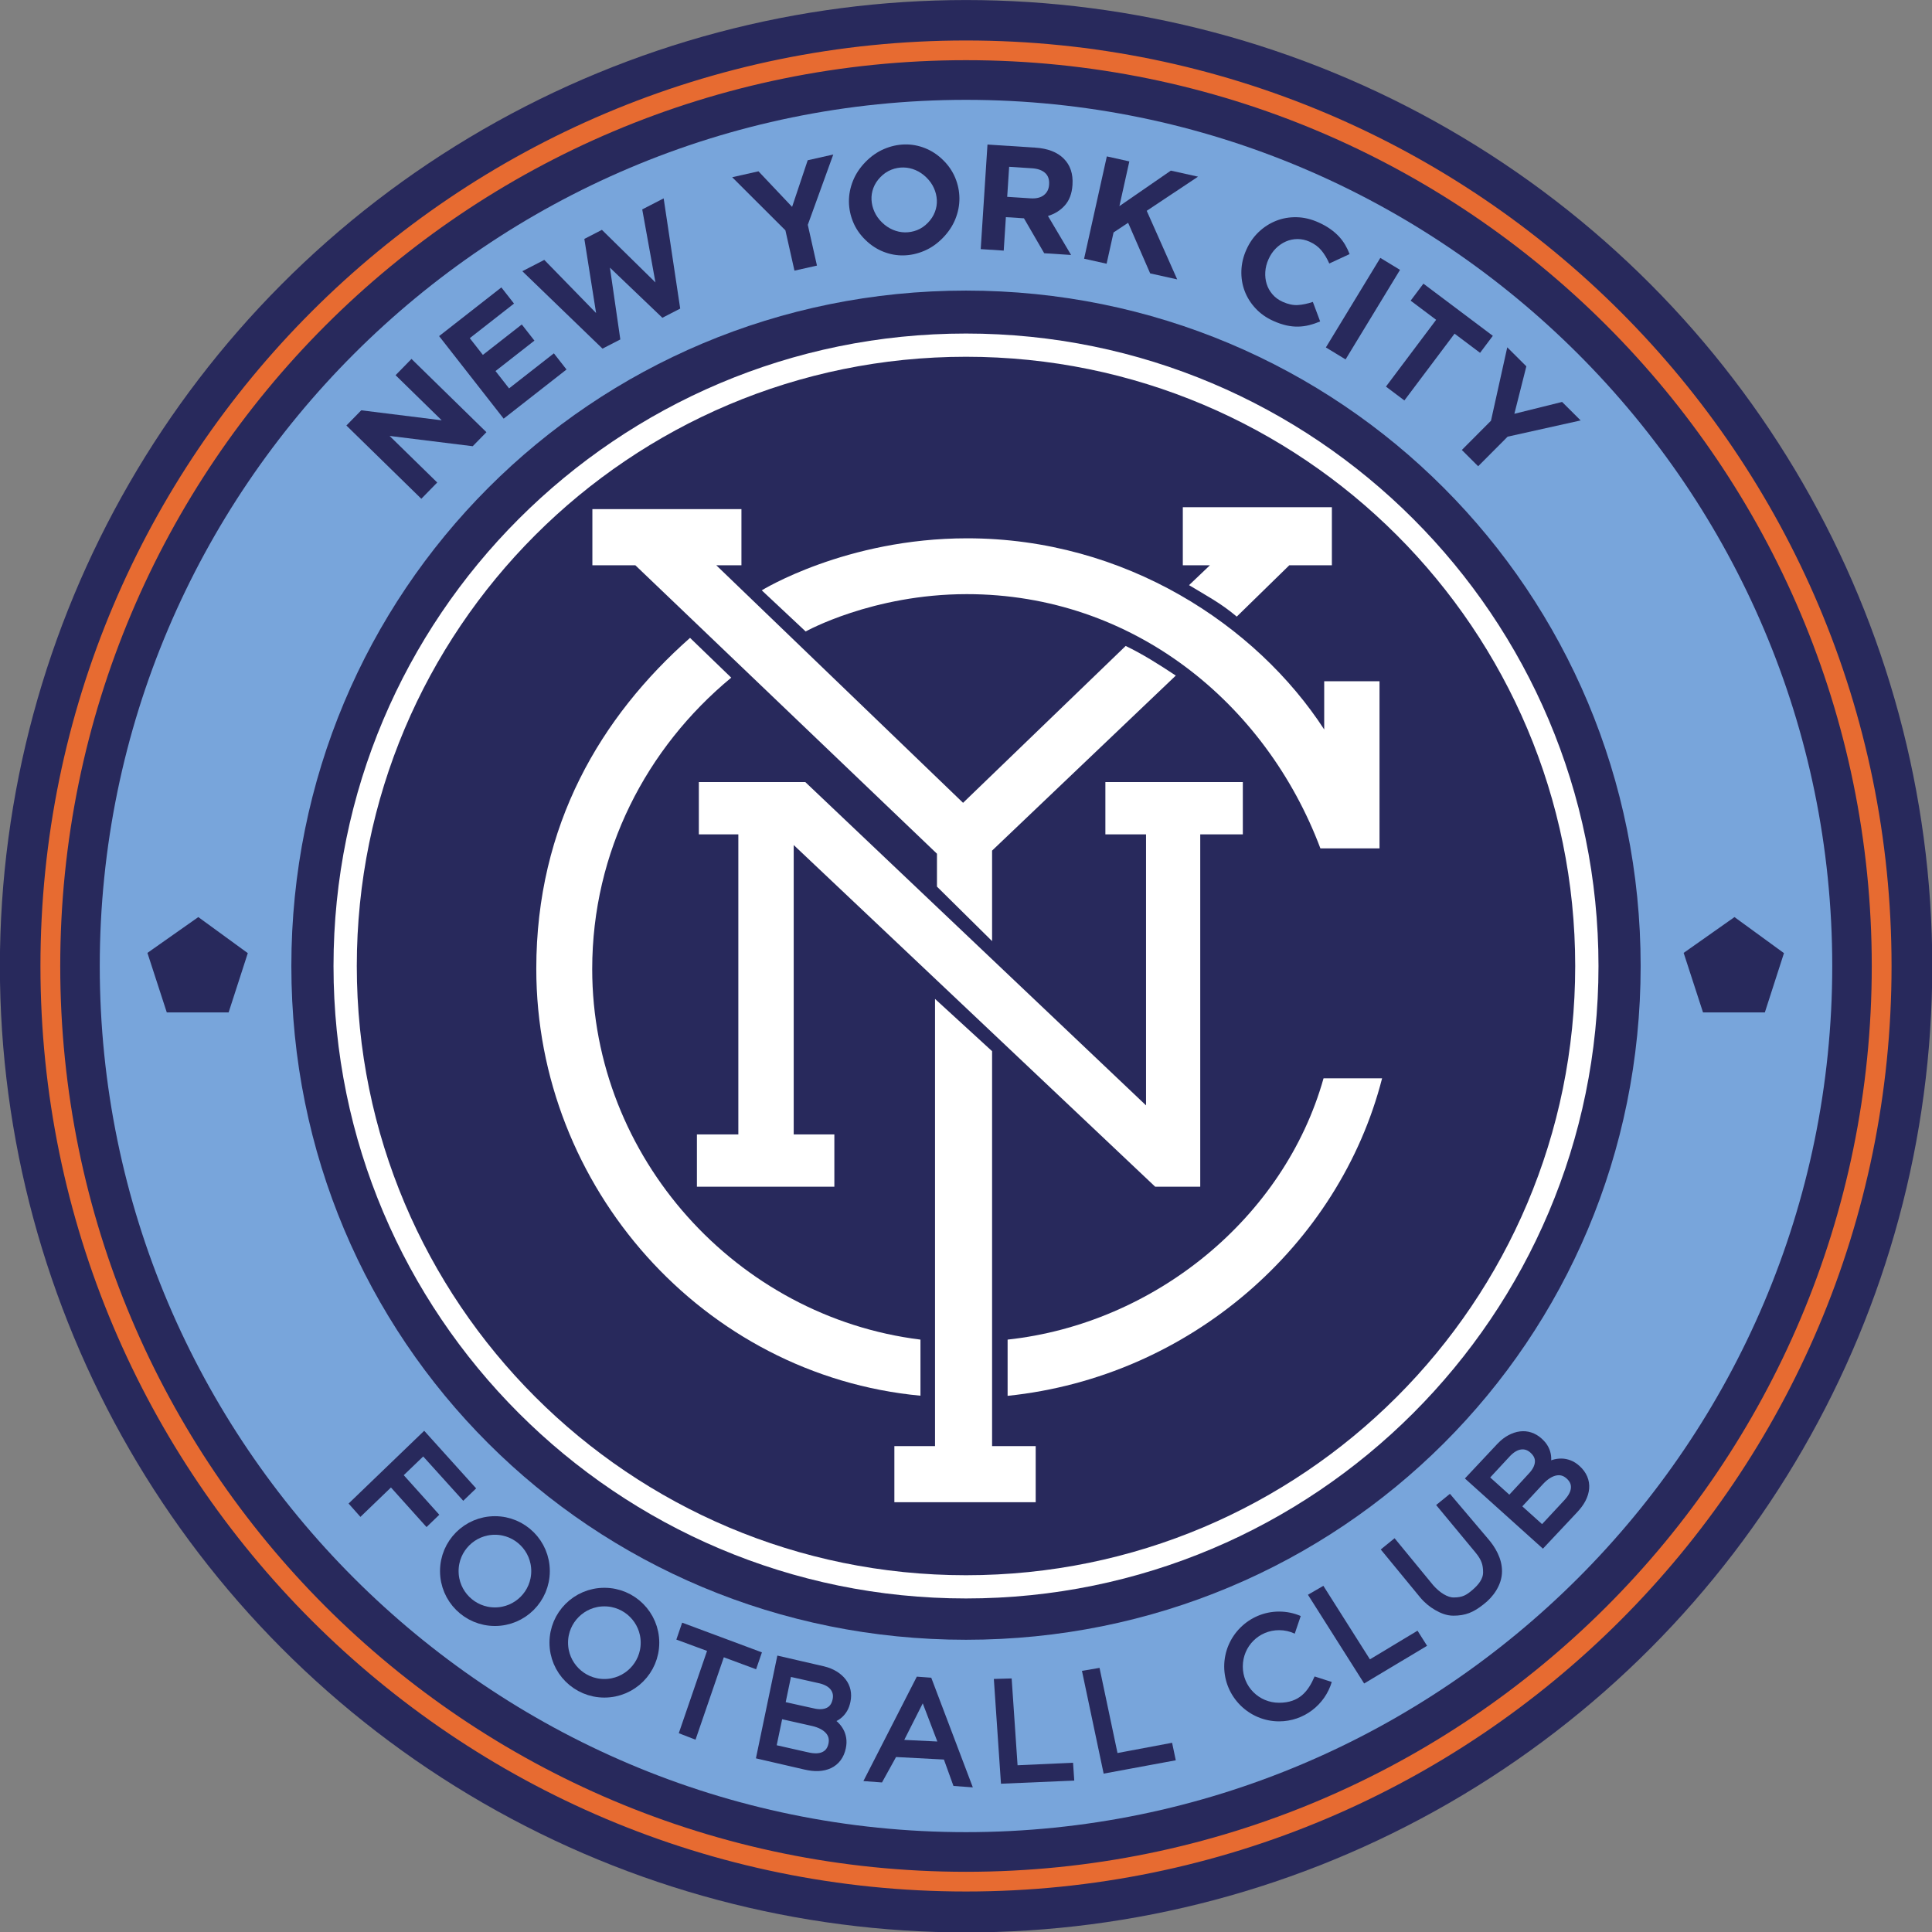
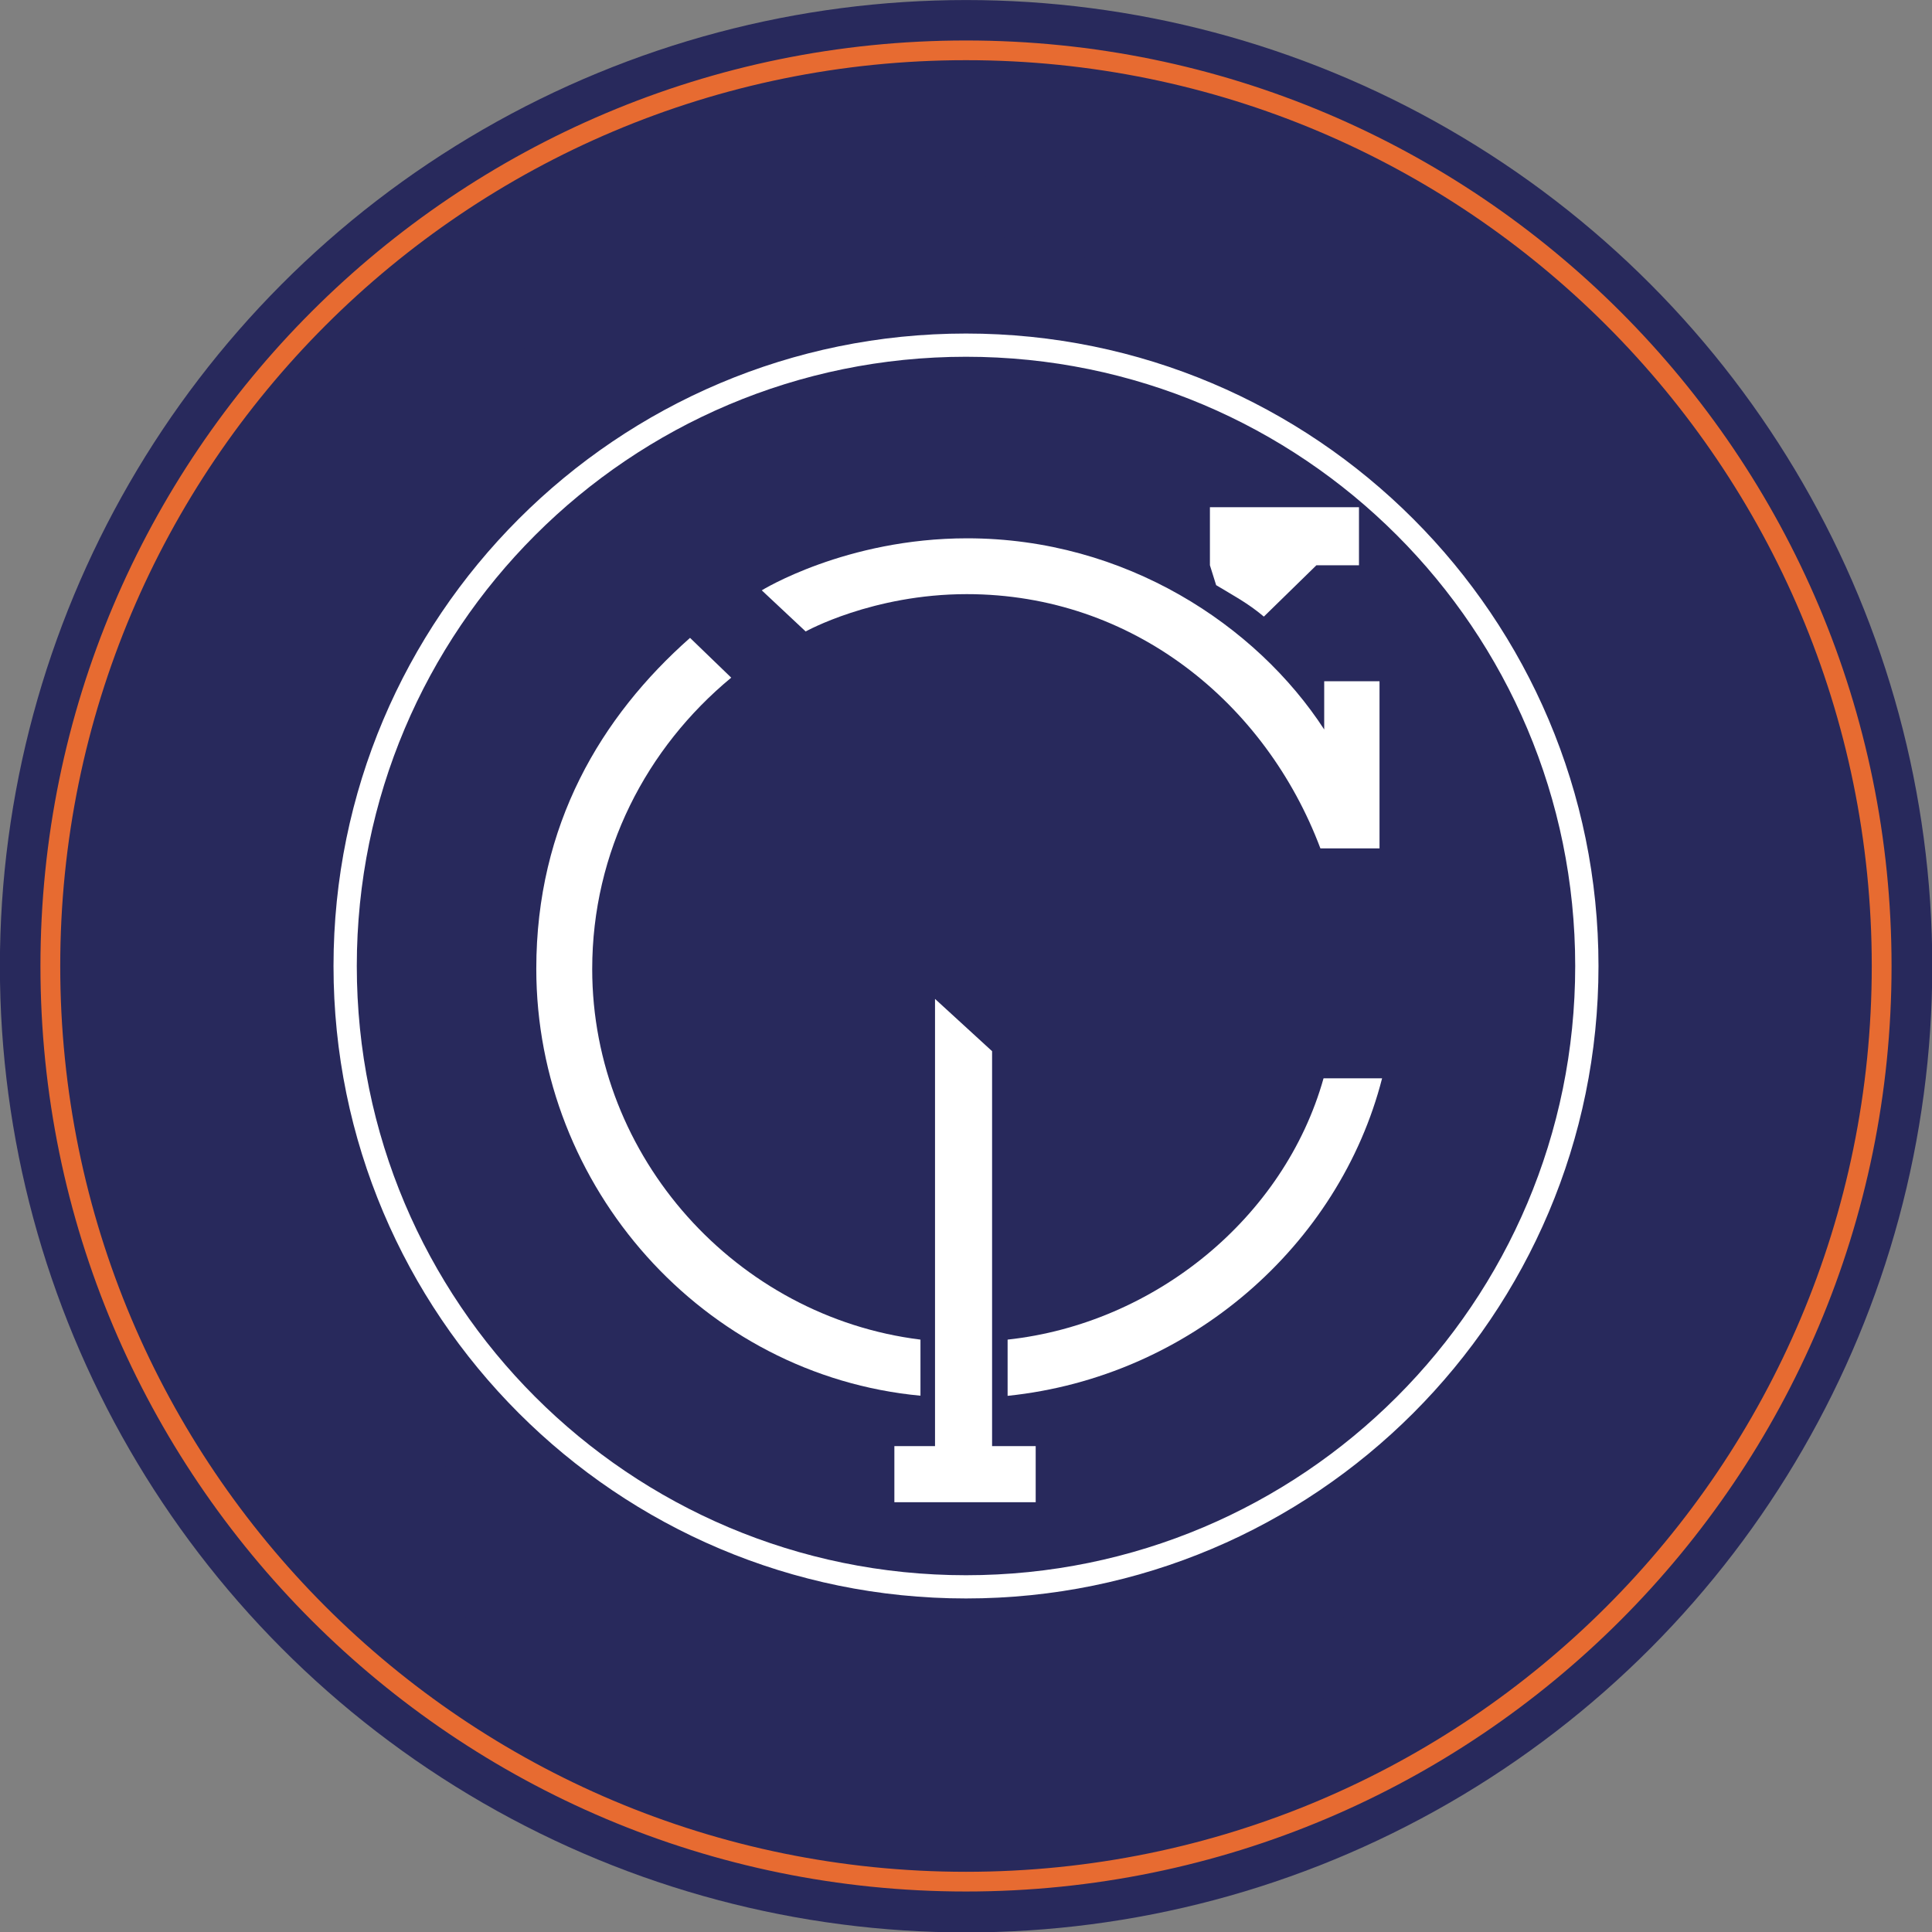
<svg xmlns="http://www.w3.org/2000/svg" xmlns:ns1="http://www.inkscape.org/namespaces/inkscape" xmlns:ns2="http://sodipodi.sourceforge.net/DTD/sodipodi-0.dtd" width="999" height="999" id="svg2" version="1.1" ns1:version="0.92.2 5c3e80d, 2017-08-06" ns2:docname="New York City FC.svg">
  <rect width="100%" height="100%" fill="#808080" stroke="none" />
  <defs id="defs4" />
  <ns2:namedview id="base" pagecolor="#ffffff" bordercolor="#666666" borderopacity="1.0" ns1:pageopacity="0.0" ns1:pageshadow="2" ns1:zoom="0.37520854" ns1:cx="923.38787" ns1:cy="303.65265" ns1:document-units="px" ns1:current-layer="layer1" showgrid="false" ns1:window-width="1680" ns1:window-height="933" ns1:window-x="0" ns1:window-y="1" ns1:window-maximized="1" fit-margin-left="0.5" fit-margin-bottom="0.5" fit-margin-top="0.5" fit-margin-right="0.5">
    <ns1:grid type="xygrid" id="grid2996" empspacing="5" visible="true" enabled="true" snapvisiblegridlinesonly="true" />
  </ns2:namedview>
  <g ns1:label="Layer 1" ns1:groupmode="layer" id="layer1" transform="translate(291.5,-4.861)">
    <g id="g3937" transform="matrix(1.001,0,0,1.001,-0.208,-0.506)">
      <circle transform="matrix(1.426,0,0,1.426,-5.857,-97.806)" id="path2998" style="fill:#28295c;fill-opacity:1;fill-rule:evenodd;stroke:none" cx="150" cy="422.362" r="350" />
      <path ns1:connector-curvature="0" id="path3002" d="m 208,177.653 c -180.365,0 -326.721,146.356 -326.721,326.721 0,180.365 146.356,326.692 326.721,326.692 180.365,0 326.721,-146.328 326.721,-326.692 0,-180.365 -146.356,-326.721 -326.721,-326.721 z m 0,11.998 c 173.879,0 314.694,140.844 314.694,314.723 0,173.879 -140.815,314.694 -314.694,314.694 -173.879,0 -314.694,-140.815 -314.694,-314.694 0,-173.879 140.815,-314.723 314.694,-314.723 z" style="color:#000000;font-style:normal;font-variant:normal;font-weight:normal;font-stretch:normal;font-size:medium;line-height:normal;font-family:Sans;-inkscape-font-specification:Sans;text-indent:0;text-align:start;text-decoration:none;text-decoration-line:none;letter-spacing:normal;word-spacing:normal;text-transform:none;writing-mode:lr-tb;direction:ltr;baseline-shift:baseline;text-anchor:start;display:inline;overflow:visible;visibility:visible;fill:#ffffff;fill-opacity:1;stroke:none;stroke-width:13.096;marker:none;enable-background:accumulate" />
      <path ns1:connector-curvature="0" id="path3772" d="m 208,26.271 c -263.986,0 -478.108,214.122 -478.108,478.108 0,263.986 214.122,478.065 478.108,478.065 263.986,0 478.108,-214.08 478.108,-478.065 0,-263.986 -214.122,-478.108 -478.108,-478.108 z m 0,10.178 c 258.473,0 467.887,209.457 467.887,467.93 0,258.473 -209.414,467.887 -467.887,467.887 -258.473,0 -467.887,-209.414 -467.887,-467.887 0,-258.473 209.414,-467.93 467.887,-467.93 z" style="color:#000000;font-style:normal;font-variant:normal;font-weight:normal;font-stretch:normal;font-size:medium;line-height:normal;font-family:Sans;-inkscape-font-specification:Sans;text-indent:0;text-align:start;text-decoration:none;text-decoration-line:none;letter-spacing:normal;word-spacing:normal;text-transform:none;writing-mode:lr-tb;direction:ltr;baseline-shift:baseline;text-anchor:start;display:inline;overflow:visible;visibility:visible;fill:#e76b31;fill-opacity:1;stroke:none;stroke-width:7.548;marker:none;enable-background:accumulate" />
-       <path id="path3774" d="m 208,56.938 c -246.534,0 -447.469,200.904 -447.469,447.438 0,246.534 200.935,447.406 447.469,447.406 246.534,0 447.469,-200.873 447.469,-447.406 C 655.469,257.841 454.534,56.938 208,56.938 Z m 0,98.531 c 193.458,0 348.5,155.448 348.5,348.906 0,193.458 -155.042,348.031 -348.5,348.031 -193.458,0 -348.5,-154.573 -348.5,-348.031 0,-193.458 155.042,-348.906 348.5,-348.906 z m -396.562,323.625 25.562,18.625 -9.906,30.625 h -31.938 l -10,-30.75 z m 793.531,0 25.562,18.625 -9.875,30.625 h -31.938 l -10,-30.75 z" style="color:#000000;font-style:normal;font-variant:normal;font-weight:normal;font-stretch:normal;font-size:medium;line-height:normal;font-family:Sans;-inkscape-font-specification:Sans;text-indent:0;text-align:start;text-decoration:none;text-decoration-line:none;letter-spacing:normal;word-spacing:normal;text-transform:none;writing-mode:lr-tb;direction:ltr;baseline-shift:baseline;text-anchor:start;display:inline;overflow:visible;visibility:visible;fill:#78a5db;fill-opacity:1;stroke:none;stroke-width:0.1;marker:none;enable-background:accumulate" ns1:connector-curvature="0" />
-       <path ns2:nodetypes="cccccccccccccc" ns1:connector-curvature="0" id="path3776" d="M 37.196,297.362 H 15 v -29 h 77 v 29 H 79 l 127.481,122.708 84.001,-81.033 c 8.73,4.19 17.322,9.62 25.885,15.31 l -94.891,90.409 5e-5,46.753 L 193,463.355 v -16.993 z" style="fill:#ffffff;stroke:none" />
-       <path ns2:nodetypes="ccccccccc" ns1:connector-curvature="0" id="path3778" d="m 334,297.362 h -14 v -30 h 77 v 30 h -22 l -27.143,26.518 c -8.214,-6.987 -16.429,-11.264 -24.643,-16.25 z" style="fill:#ffffff;stroke:none" />
+       <path ns2:nodetypes="ccccccccc" ns1:connector-curvature="0" id="path3778" d="m 334,297.362 v -30 h 77 v 30 h -22 l -27.143,26.518 c -8.214,-6.987 -16.429,-11.264 -24.643,-16.25 z" style="fill:#ffffff;stroke:none" />
      <path ns2:nodetypes="cccccccccc" ns1:connector-curvature="0" id="path3780" d="m 102.5,310.309 22.679,21.25 c 0,0 34.495,-19.286 83.214,-19.286 85.98,0 154.499,56.403 182.679,131.339 h 30.536 V 357.273 h -28.571 v 24.911 c -34.937,-53.765 -102.655,-98.75 -184.464,-98.75 -62.681,0 -106.071,26.875 -106.071,26.875 z" style="fill:#ffffff;stroke:none" />
-       <path ns2:nodetypes="ccccccccccccccccccccc" ns1:connector-curvature="0" id="path3782" d="m 140,591.362 v 27 H 69 v -27 h 21.4 v -155 H 70 v -27 h 55 l 176,167 v -140 h -21 v -27 h 71 v 27 h -22 v 182 H 305.714 L 119,441.877 v 149.485 z" style="fill:#ffffff;stroke:none" />
      <path ns2:nodetypes="ccccccc" ns1:connector-curvature="0" id="path3784" d="m 184.479,697.357 v 28.979 C 72.086,715.776 -13.973,618.463 -13.973,505.8 c 0,-74.408 33.483,-130.309 79.42,-170.938 l 21.276,20.551 c -43.808,36.244 -71.812,89.822 -71.812,150.52 0,97.454 74.687,179.692 169.568,191.423 z" style="fill:#ffffff;stroke:none" />
      <path ns2:nodetypes="ccccc" ns1:connector-curvature="0" id="path3786" d="M 229.494,726.399 V 697.357 c 75.97,-8.247 142.925,-62.861 163.203,-134.982 h 30.241 c -22.056,86.167 -99.264,154.324 -193.444,164.024 z" style="fill:#ffffff;stroke:none" />
      <path ns2:nodetypes="ccccccccc" ns1:connector-curvature="0" id="path3788" d="m 244,781.362 h -73 v -29 h 21 v -231 l 29.476,27 v 204 H 244 Z" style="fill:#ffffff;stroke:none" />
      <path d="m -39.733,228.617 -38.707,-37.848 -8.219,8.405 23.832,23.303 -41.564,-5.168 -7.677,7.852 38.707,37.848 8.217,-8.403 -24.606,-24.06 42.936,5.314 z" id="path3819" ns1:connector-curvature="0" style="font-style:normal;font-variant:normal;font-weight:bold;font-stretch:normal;font-size:40px;line-height:125%;font-family:Gotham;-inkscape-font-specification:'Gotham Bold';letter-spacing:0px;word-spacing:0px;fill:#28295c;fill-opacity:1;stroke:none" />
      <path d="m 1.641,196.231 -6.526,-8.345 -23.149,18.104 -7.003,-8.955 20.102,-15.721 -6.526,-8.345 -20.102,15.721 -6.765,-8.65 22.845,-17.865 -6.528,-8.347 -32.164,25.153 33.349,42.644 z" id="path3821" ns1:connector-curvature="0" style="font-style:normal;font-variant:normal;font-weight:bold;font-stretch:normal;font-size:40px;line-height:125%;font-family:Gotham;-inkscape-font-specification:'Gotham Bold';letter-spacing:0px;word-spacing:0px;fill:#28295c;fill-opacity:1;stroke:none" />
-       <path d="m 51.823,107.831 -11.068,5.704 6.826,37.721 -27.656,-27.158 -9.073,4.676 6.069,38.283 -26.76,-27.447 -11.343,5.846 41.408,39.997 9.212,-4.747 -5.366,-37.082 27.087,25.888 9.212,-4.747 z" id="path3823" ns1:connector-curvature="0" style="font-style:normal;font-variant:normal;font-weight:bold;font-stretch:normal;font-size:40px;line-height:125%;font-family:Gotham;-inkscape-font-specification:'Gotham Bold';letter-spacing:0px;word-spacing:0px;fill:#28295c;fill-opacity:1;stroke:none" />
      <path d="m 139.438,85.174 -13.206,2.968 -8.06,24.085 -17.368,-18.37 -13.581,3.052 27.488,27.431 4.68,20.825 11.619,-2.611 -4.731,-21.051 z" id="path3825" ns1:connector-curvature="0" style="font-style:normal;font-variant:normal;font-weight:bold;font-stretch:normal;font-size:40px;line-height:125%;font-family:Gotham;-inkscape-font-specification:'Gotham Bold';letter-spacing:0px;word-spacing:0px;fill:#28295c;fill-opacity:1;stroke:none" />
      <path d="m 196.179,88.065 -0.11,-0.107 c -2.765,-2.704 -5.851,-4.729 -9.256,-6.077 -3.406,-1.347 -6.895,-1.983 -10.466,-1.906 -3.572,0.077 -7.109,0.855 -10.611,2.335 -3.502,1.48 -6.713,3.712 -9.632,6.698 -2.919,2.986 -5.088,6.255 -6.506,9.807 -1.418,3.552 -2.107,7.133 -2.067,10.742 0.041,3.609 0.764,7.11 2.169,10.503 1.405,3.393 3.49,6.441 6.254,9.144 l 0.111,0.109 c 2.764,2.703 5.849,4.728 9.255,6.075 3.406,1.348 6.895,1.983 10.466,1.906 3.572,-0.077 7.108,-0.855 10.61,-2.334 3.501,-1.479 6.712,-3.712 9.633,-6.699 2.919,-2.986 5.088,-6.255 6.506,-9.807 1.418,-3.552 2.107,-7.133 2.067,-10.742 -0.041,-3.609 -0.763,-7.11 -2.168,-10.502 -1.405,-3.393 -3.49,-6.441 -6.255,-9.145 z m -8.594,9.012 c 1.658,1.621 2.936,3.43 3.834,5.424 0.898,1.995 1.404,4.04 1.518,6.135 0.114,2.095 -0.218,4.168 -0.998,6.219 -0.779,2.05 -1.998,3.923 -3.655,5.619 -1.694,1.732 -3.557,2.993 -5.59,3.781 -2.033,0.788 -4.116,1.167 -6.249,1.137 -2.133,-0.031 -4.216,-0.481 -6.249,-1.351 -2.033,-0.87 -3.879,-2.116 -5.539,-3.739 l -0.11,-0.107 c -1.659,-1.622 -2.938,-3.431 -3.835,-5.427 -0.897,-1.995 -1.404,-4.041 -1.518,-6.135 -0.115,-2.095 0.209,-4.158 0.97,-6.191 0.762,-2.032 1.989,-3.915 3.683,-5.647 1.658,-1.695 3.512,-2.946 5.563,-3.753 2.051,-0.807 4.143,-1.195 6.276,-1.164 2.133,0.031 4.216,0.482 6.249,1.353 2.033,0.871 3.879,2.118 5.537,3.739 z" id="path3827" ns1:connector-curvature="0" style="font-style:normal;font-variant:normal;font-weight:bold;font-stretch:normal;font-size:40px;line-height:125%;font-family:Gotham;-inkscape-font-specification:'Gotham Bold';letter-spacing:0px;word-spacing:0px;fill:#28295c;fill-opacity:1;stroke:none" />
      <path d="m 262.29,137.071 -11.948,-20.147 c 3.53,-1.063 6.451,-2.902 8.764,-5.516 2.313,-2.614 3.612,-6.109 3.895,-10.483 l 0.01,-0.153 c 0.363,-5.608 -1.142,-10.098 -4.515,-13.468 -3.373,-3.37 -8.275,-5.263 -14.706,-5.679 l -24.694,-1.597 -3.495,54.022 11.884,0.769 1.118,-17.287 9.338,0.604 10.457,18.036 z M 250.922,100.763 c -0.15,2.316 -1.054,4.118 -2.714,5.406 -1.659,1.288 -3.955,1.837 -6.886,1.648 l -12.04,-0.779 1.004,-15.513 11.806,0.764 c 2.933,0.19 5.181,0.981 6.744,2.374 1.563,1.393 2.261,3.376 2.095,5.948 z" id="path3829" ns1:connector-curvature="0" style="font-style:normal;font-variant:normal;font-weight:bold;font-stretch:normal;font-size:40px;line-height:125%;font-family:Gotham;-inkscape-font-specification:'Gotham Bold';letter-spacing:0px;word-spacing:0px;fill:#28295c;fill-opacity:1;stroke:none" />
      <path d="m 317.097,149.685 -15.738,-35.424 26.498,-17.641 -14.042,-3.12 -26.573,18.338 5.133,-23.101 -11.625,-2.583 -11.741,52.847 11.625,2.583 3.589,-16.155 7.524,-4.984 11.385,26.137 z" id="path3831" ns1:connector-curvature="0" style="font-style:normal;font-variant:normal;font-weight:bold;font-stretch:normal;font-size:40px;line-height:125%;font-family:Gotham;-inkscape-font-specification:'Gotham Bold';letter-spacing:0px;word-spacing:0px;fill:#28295c;fill-opacity:1;stroke:none" />
      <path d="m 390.947,171.408 -3.775,-10.089 c -2.732,0.92 -5.306,1.459 -7.723,1.617 -2.417,0.158 -5.036,-0.397 -7.858,-1.665 -2.116,-0.95 -3.87,-2.233 -5.264,-3.849 -1.394,-1.616 -2.397,-3.409 -3.01,-5.379 -0.613,-1.971 -0.849,-4.055 -0.71,-6.253 0.14,-2.198 0.685,-4.355 1.636,-6.472 l 0.063,-0.14 c 0.951,-2.117 2.197,-3.946 3.737,-5.487 1.54,-1.541 3.262,-2.731 5.166,-3.572 1.904,-0.84 3.917,-1.264 6.039,-1.271 2.122,-0.007 4.218,0.454 6.288,1.384 2.493,1.12 4.517,2.623 6.072,4.508 1.555,1.885 2.906,4.132 4.053,6.739 l 10.494,-4.866 c -0.621,-1.635 -1.379,-3.218 -2.273,-4.751 -0.894,-1.532 -1.969,-2.977 -3.226,-4.333 -1.256,-1.356 -2.752,-2.65 -4.488,-3.882 -1.736,-1.232 -3.756,-2.365 -6.061,-3.401 -3.809,-1.711 -7.59,-2.604 -11.343,-2.68 -3.753,-0.075 -7.282,0.544 -10.585,1.858 -3.303,1.314 -6.282,3.226 -8.935,5.736 -2.653,2.51 -4.772,5.529 -6.357,9.055 l -0.064,0.142 c -1.584,3.526 -2.439,7.127 -2.564,10.801 -0.125,3.675 0.429,7.159 1.662,10.454 1.233,3.295 3.105,6.298 5.618,9.009 2.512,2.711 5.579,4.88 9.2,6.507 2.4,1.078 4.653,1.85 6.761,2.317 2.108,0.467 4.147,0.676 6.118,0.63 1.971,-0.047 3.881,-0.305 5.731,-0.775 1.85,-0.47 3.716,-1.101 5.598,-1.894 z" id="path3833" ns1:connector-curvature="0" style="font-style:normal;font-variant:normal;font-weight:bold;font-stretch:normal;font-size:40px;line-height:125%;font-family:Gotham;-inkscape-font-specification:'Gotham Bold';letter-spacing:0px;word-spacing:0px;fill:#28295c;fill-opacity:1;stroke:none" />
-       <path d="m 404.076,191.021 28.127,-46.255 -10.175,-6.188 -28.127,46.255 z" id="path3835" ns1:connector-curvature="0" style="font-style:normal;font-variant:normal;font-weight:bold;font-stretch:normal;font-size:40px;line-height:125%;font-family:Gotham;-inkscape-font-specification:'Gotham Bold';letter-spacing:0px;word-spacing:0px;fill:#28295c;fill-opacity:1;stroke:none" />
      <path d="m 473.547,187.617 6.597,-8.779 -35.859,-26.947 -6.597,8.779 13.169,9.896 -25.925,34.499 9.52,7.154 25.924,-34.499 z" id="path3837" ns1:connector-curvature="0" style="font-style:normal;font-variant:normal;font-weight:bold;font-stretch:normal;font-size:40px;line-height:125%;font-family:Gotham;-inkscape-font-specification:'Gotham Bold';letter-spacing:0px;word-spacing:0px;fill:#28295c;fill-opacity:1;stroke:none" />
      <path d="m 525.509,222.542 -9.589,-9.553 -24.65,6.118 6.187,-24.512 -9.861,-9.824 -8.404,37.913 -15.064,15.121 8.437,8.405 15.227,-15.285 z" id="path3839" ns1:connector-curvature="0" style="font-style:normal;font-variant:normal;font-weight:bold;font-stretch:normal;font-size:40px;line-height:125%;font-family:Gotham;-inkscape-font-specification:'Gotham Bold';letter-spacing:0px;word-spacing:0px;fill:#28295c;fill-opacity:1;stroke:none" />
      <path ns2:nodetypes="ccccccccccc" d="m -47.824,774.11 -24.149,-26.789 -36.188,34.828 3.46,3.894 15.767,-15.174 18.365,20.444 3.723,-3.583 -18.365,-20.444 12.924,-12.438 20.689,22.896 z" style="font-style:normal;font-variant:normal;font-weight:normal;font-stretch:normal;font-size:40px;line-height:125%;font-family:Gotham;-inkscape-font-specification:Gotham;letter-spacing:0px;word-spacing:0px;fill:#28295c;fill-opacity:1;stroke:#28295c;stroke-width:3.996;stroke-opacity:1" ns1:connector-curvature="0" id="path3961" />
      <path ns2:nodetypes="ccccccccc" d="m 81.676,858.865 16.679,6.197 1.701,-4.954 -37.452,-13.95 -1.701,4.954 15.855,5.844 -14.608,42.549 4.918,1.91 z" style="font-style:normal;font-variant:normal;font-weight:normal;font-stretch:normal;font-size:40px;line-height:125%;font-family:Gotham;-inkscape-font-specification:Gotham;letter-spacing:0px;word-spacing:0px;fill:#28295c;fill-opacity:1;stroke:#28295c;stroke-width:3.996;stroke-opacity:1" id="path3878" ns1:connector-curvature="0" />
      <path ns2:nodetypes="cccssccccccccscccccccscccccsssccscccs" d="m 134.327,868.107 -22.239,-5.124 -10.252,49.167 23.071,5.332 c 2.441,0.564 4.711,0.859 6.842,0.752 2.131,-0.107 4.03,-0.556 5.697,-1.346 1.667,-0.79 3.06,-1.932 4.18,-3.425 1.119,-1.493 1.898,-3.293 2.337,-5.4 0.352,-1.686 0.408,-3.249 0.17,-4.688 -0.238,-1.439 -0.686,-2.734 -1.343,-3.884 -0.658,-1.15 -1.502,-2.211 -2.533,-3.184 -1.031,-0.972 -2.163,-1.835 -3.397,-2.587 0.983,-0.197 1.956,-0.508 2.92,-0.933 0.963,-0.424 1.883,-1.019 2.76,-1.784 0.877,-0.765 1.645,-1.706 2.304,-2.822 0.659,-1.116 1.16,-2.494 1.501,-4.133 0.391,-1.873 0.403,-3.656 0.038,-5.349 -0.365,-1.693 -1.077,-3.226 -2.137,-4.599 -1.06,-1.373 -2.423,-2.577 -4.092,-3.611 -1.668,-1.034 -3.611,-1.828 -5.828,-2.383 z m -5.401,21.707 -16.419,-3.667 3.529,-16.927 16.803,3.763 c 3.197,0.8 5.497,2.14 6.9,4.019 1.403,1.879 1.846,4.059 1.329,6.539 -0.606,2.904 -2.024,4.865 -4.256,5.882 -2.232,1.018 -4.842,1.071 -7.887,0.391 z m -2.853,22.712 -18.209,-4.115 3.617,-17.347 17.315,3.891 c 3.944,0.886 6.731,2.461 8.428,4.437 1.697,1.976 2.262,4.323 1.696,7.039 -0.586,2.809 -2.021,4.741 -4.304,5.795 -2.284,1.054 -5.113,1.075 -8.543,0.3 z" style="font-style:normal;font-variant:normal;font-weight:normal;font-stretch:normal;font-size:40px;line-height:125%;font-family:Gotham;-inkscape-font-specification:Gotham;letter-spacing:0px;word-spacing:0px;fill:#28295c;fill-opacity:1;stroke:#28295c;stroke-width:3.996;stroke-opacity:1" id="path3880" ns1:connector-curvature="0" />
      <path ns2:nodetypes="ccccccccccccc" d="m 188.638,873.909 -4.866,-0.36 -25.619,50.082 5.325,0.394 7.244,-13.111 27.3,1.438 4.935,13.665 5.59,0.414 z m 7.52,33.2 -23.222,-1.136 12.979,-25.653 z" style="font-style:normal;font-variant:normal;font-weight:normal;font-stretch:normal;font-size:40px;line-height:125%;font-family:Gotham;-inkscape-font-specification:Gotham;letter-spacing:0px;word-spacing:0px;fill:#28295c;fill-opacity:1;stroke:#28295c;stroke-width:3.996;stroke-opacity:1" id="path3882" ns1:connector-curvature="0" />
      <path ns2:nodetypes="ccccccc" d="m 280.656,919.234 33.334,-6.166 -1.081,-5.125 -28.199,5.293 -9.289,-44.018 -5.135,0.873 z" style="font-style:normal;font-variant:normal;font-weight:normal;font-stretch:normal;font-size:40px;line-height:125%;font-family:Gotham;-inkscape-font-specification:Gotham;letter-spacing:0px;word-spacing:0px;fill:#28295c;fill-opacity:1;stroke:#28295c;stroke-width:3.996;stroke-opacity:1" id="path3886" ns1:connector-curvature="0" />
      <path ns2:nodetypes="ccscsssccssccccc" d="m 457.724,779.799 -4.04,3.285 19.057,22.993 c 3.51,4.235 4.373,7.354 4.373,11.517 0,4.247 -2.896,7.744 -6.126,10.526 -3.445,2.967 -5.928,4.434 -11.117,4.434 -3.905,0 -8.419,-2.896 -12.024,-6.987 l -18.736,-22.807 -4.04,3.285 18.973,23.076 c 2.248,2.734 4.77,4.715 7.288,6.179 2.518,1.463 5.355,2.666 8.406,2.666 5.745,0 9.427,-1.502 14.361,-5.415 4.643,-3.521 8.786,-9.278 8.786,-15.493 0.055,-6.037 -3.331,-11.602 -6.721,-15.504 z" style="font-style:normal;font-variant:normal;font-weight:normal;font-stretch:normal;font-size:40px;line-height:125%;font-family:Gotham;-inkscape-font-specification:Gotham;letter-spacing:0px;word-spacing:0px;fill:#28295c;fill-opacity:1;stroke:#28295c;stroke-width:3.996;stroke-opacity:1" id="path3892" ns1:connector-curvature="0" />
      <path ns1:connector-curvature="0" id="path3912" style="font-style:normal;font-variant:normal;font-weight:normal;font-stretch:normal;font-size:40px;line-height:125%;font-family:Gotham;-inkscape-font-specification:Gotham;letter-spacing:0px;word-spacing:0px;fill:#28295c;fill-opacity:1;stroke:#28295c;stroke-width:3.996;stroke-opacity:1" d="m 227.924,924.689 33.869,-1.451 -0.355,-5.225 -28.662,1.304 -3.053,-44.884 -5.207,0.147 z" ns2:nodetypes="ccccccc" />
      <path ns2:nodetypes="ccccccc" d="m 414.309,872.275 29.085,-17.414 -2.802,-4.425 -24.577,14.804 -24.071,-38.006 -4.508,2.61 z" style="font-style:normal;font-variant:normal;font-weight:normal;font-stretch:normal;font-size:40px;line-height:125%;font-family:Gotham;-inkscape-font-specification:Gotham;letter-spacing:0px;word-spacing:0px;fill:#28295c;fill-opacity:1;stroke:#28295c;stroke-width:3.996;stroke-opacity:1" id="path3914" ns1:connector-curvature="0" />
      <circle transform="matrix(1.064,0,0,1.064,2.506,-52.386)" id="path3916" style="fill:none;stroke:#28295c;stroke-width:9.015;stroke-linecap:square;stroke-linejoin:round;stroke-miterlimit:4;stroke-dasharray:none;stroke-dashoffset:0;stroke-opacity:1" cx="-35.571" cy="817.026" r="22.144" />
      <circle style="fill:none;stroke:#28295c;stroke-width:9.015;stroke-linecap:square;stroke-linejoin:round;stroke-miterlimit:4;stroke-dasharray:none;stroke-dashoffset:0;stroke-opacity:1" id="path3918" transform="matrix(1.064,0,0,1.064,59.043,-15.402)" cx="-35.571" cy="817.026" r="22.144" />
      <path ns1:connector-curvature="0" id="path3920" style="font-style:normal;font-variant:normal;font-weight:normal;font-stretch:normal;font-size:40px;line-height:125%;font-family:Gotham;-inkscape-font-specification:Gotham;letter-spacing:0px;word-spacing:0px;fill:#28295c;fill-opacity:1;stroke:#28295c;stroke-width:3.996;stroke-opacity:1" d="m 484.181,752.322 -15.615,16.643 37.336,33.594 16.214,-17.257 c 1.716,-1.826 3.112,-3.64 4.091,-5.535 0.979,-1.895 1.547,-3.762 1.703,-5.601 0.156,-1.838 -0.13,-3.617 -0.858,-5.335 -0.728,-1.718 -1.891,-3.297 -3.491,-4.736 -1.28,-1.152 -2.602,-1.987 -3.966,-2.506 -1.363,-0.518 -2.708,-0.782 -4.032,-0.793 -1.325,-0.01 -2.667,0.186 -4.025,0.587 -1.359,0.402 -2.674,0.947 -3.945,1.635 0.324,-0.949 0.545,-1.946 0.663,-2.992 0.118,-1.046 0.067,-2.14 -0.154,-3.283 -0.22,-1.143 -0.647,-2.28 -1.28,-3.411 -0.633,-1.131 -1.572,-2.257 -2.816,-3.377 -1.423,-1.28 -2.957,-2.188 -4.604,-2.724 -1.647,-0.536 -3.33,-0.691 -5.05,-0.467 -1.72,0.225 -3.446,0.798 -5.179,1.72 -1.733,0.922 -3.397,2.201 -4.992,3.838 z m 16.044,15.587 -11.429,12.346 -12.854,-11.565 11.705,-12.63 c 2.3,-2.36 4.614,-3.674 6.944,-3.942 2.33,-0.267 4.436,0.446 6.32,2.141 2.205,1.984 3.186,4.196 2.943,6.637 -0.243,2.441 -1.511,4.724 -3.63,7.013 z m 18.195,13.891 -12.716,13.667 -13.173,-11.852 12.073,-13.007 c 2.75,-2.963 5.513,-4.58 8.074,-5.052 2.562,-0.472 4.874,0.219 6.937,2.075 2.133,1.92 3.081,4.131 2.843,6.635 -0.238,2.504 -1.643,4.959 -4.038,7.534 z" ns2:nodetypes="cccssccccccccscccccccscccccsssccscccs" />
      <path ns2:nodetypes="csssccsssc" ns1:connector-curvature="0" id="path3922" d="m 388.075,871.361 c -3.331,7.751 -7.917,13.586 -18.334,13.586 -10.416,0 -18.75,-8.334 -18.75,-18.75 0,-10.416 8.334,-18.75 18.75,-18.75 2.9,0 5.638,0.646 8.08,1.803 l 3.088,-9.108 c -3.431,-1.481 -7.208,-2.302 -11.168,-2.302 -15.604,0 -28.358,12.753 -28.358,28.358 0,15.604 12.753,28.358 28.358,28.358 12.824,0 23.723,-8.614 27.199,-20.345" style="color:#000000;font-style:normal;font-variant:normal;font-weight:normal;font-stretch:normal;font-size:medium;line-height:normal;font-family:Sans;-inkscape-font-specification:Sans;text-indent:0;text-align:start;text-decoration:none;text-decoration-line:none;letter-spacing:normal;word-spacing:normal;text-transform:none;writing-mode:lr-tb;direction:ltr;baseline-shift:baseline;text-anchor:start;display:inline;overflow:visible;visibility:visible;fill:#28295c;fill-opacity:1;stroke:none;stroke-width:9.024;marker:none;enable-background:accumulate" />
    </g>
  </g>
</svg>